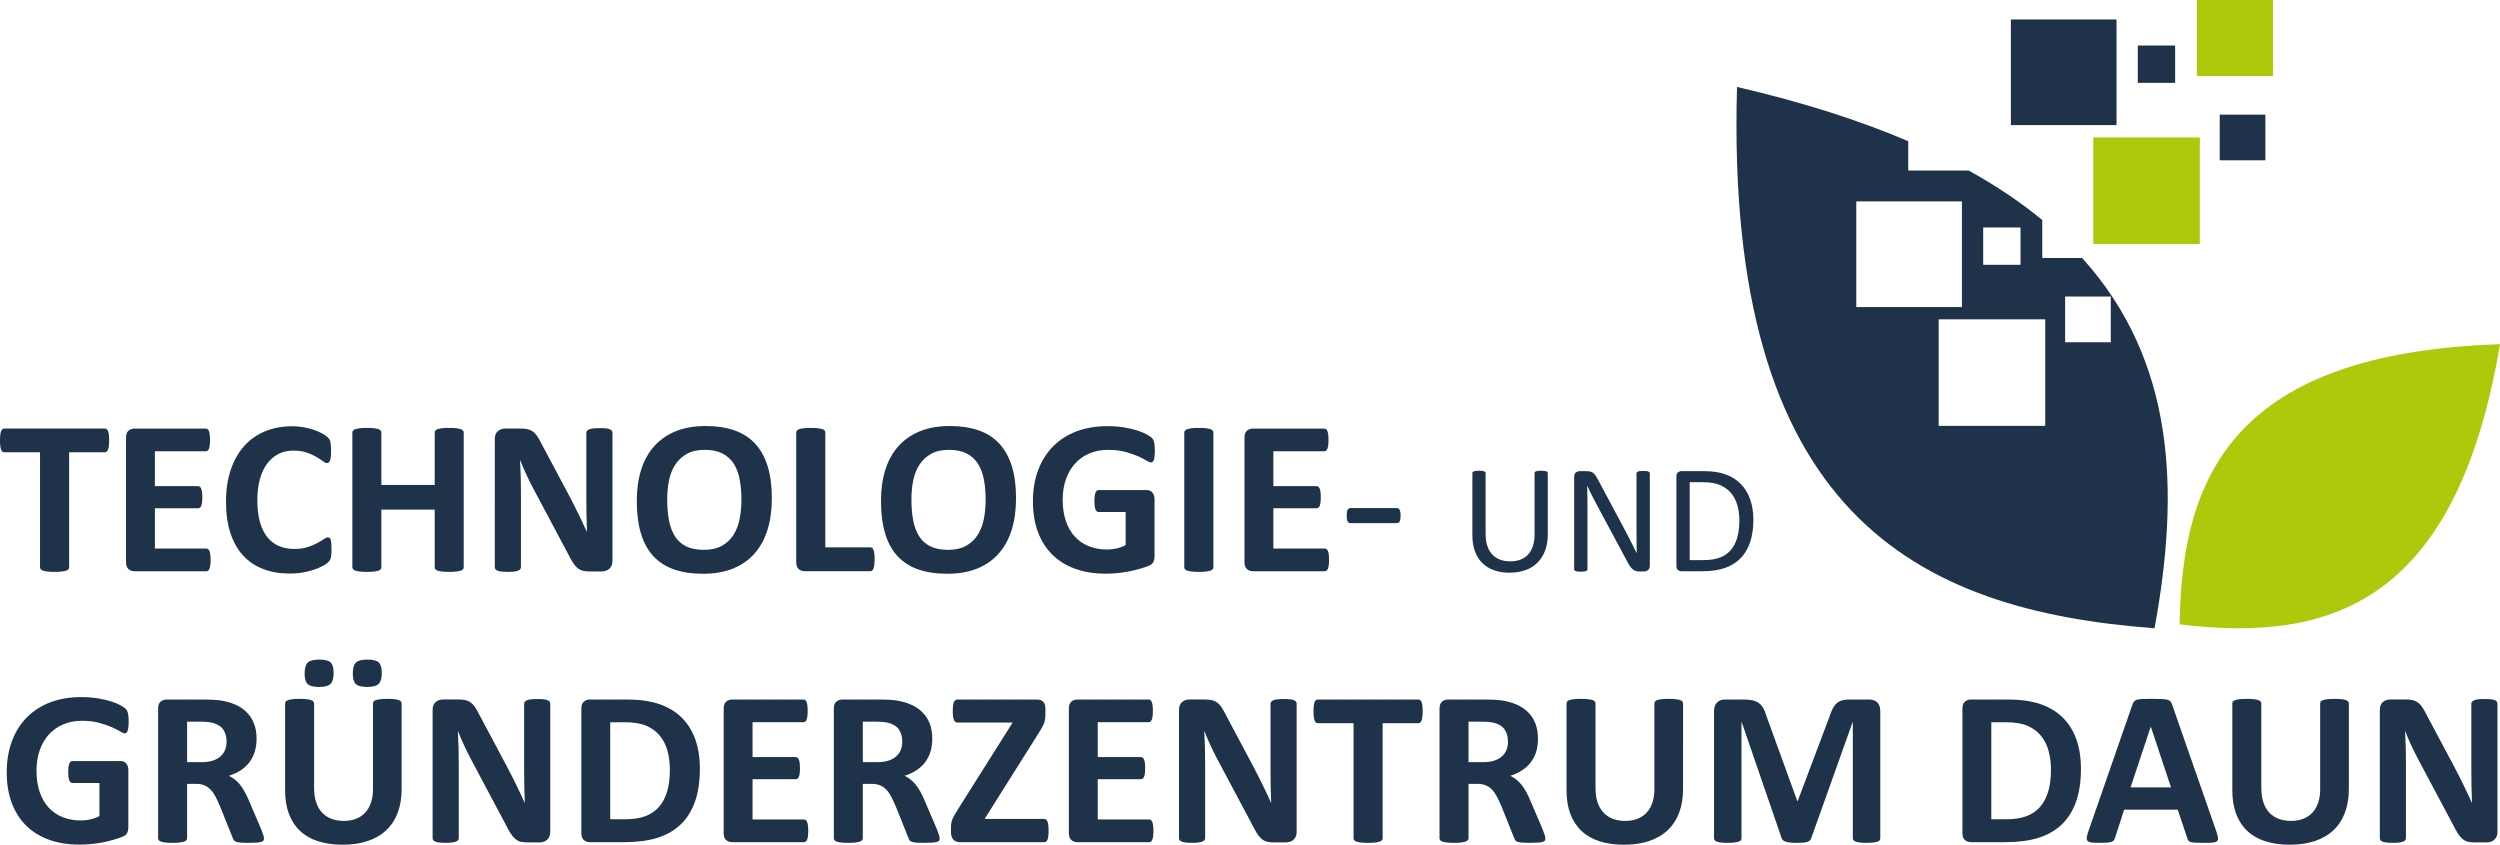
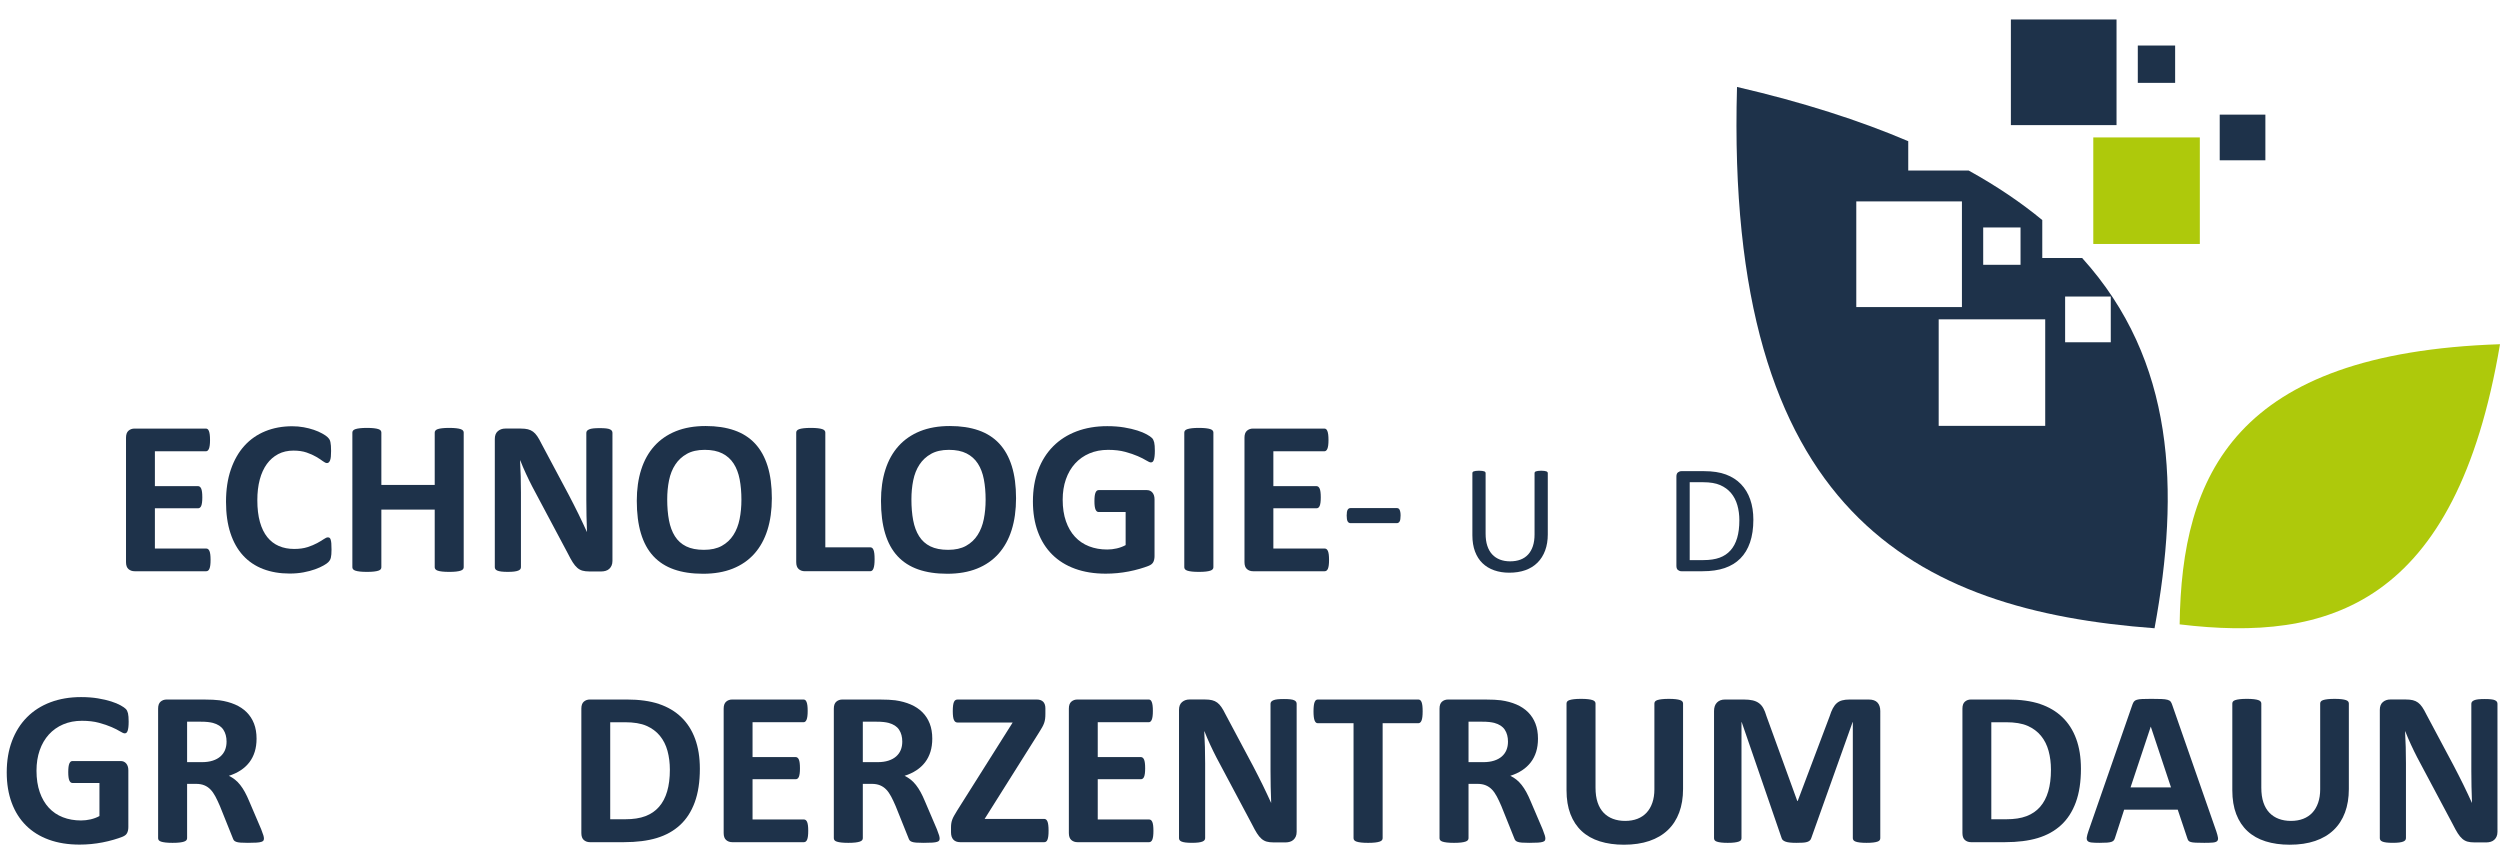
<svg xmlns="http://www.w3.org/2000/svg" version="1.1" id="Ebene_1" x="0px" y="0px" viewBox="0 0 375.007 126.709" style="enable-background:new 0 0 375.007 126.709;" xml:space="preserve">
  <style type="text/css">
	.st0{fill:#1E324A;}
	.st1{fill-rule:evenodd;clip-rule:evenodd;fill:#AEC90B;}
	.st2{fill-rule:evenodd;clip-rule:evenodd;fill:#1E324A;}
</style>
  <g>
    <g>
-       <path class="st0" d="M16.373,66.072c0,0.32-0.014,0.593-0.042,0.819c-0.028,0.226-0.069,0.408-0.124,0.546    s-0.124,0.24-0.207,0.306c-0.083,0.066-0.174,0.099-0.273,0.099h-5.358v17.249c0,0.11-0.036,0.209-0.107,0.297    c-0.072,0.088-0.19,0.16-0.355,0.215s-0.389,0.099-0.67,0.132c-0.281,0.033-0.631,0.049-1.05,0.049    c-0.419,0-0.769-0.017-1.05-0.049c-0.281-0.033-0.504-0.077-0.67-0.132s-0.284-0.127-0.355-0.215    c-0.072-0.088-0.107-0.187-0.107-0.297V67.842H0.645c-0.11,0-0.204-0.033-0.281-0.099c-0.078-0.066-0.144-0.168-0.199-0.306    s-0.097-0.32-0.124-0.546C0.014,66.665,0,66.393,0,66.072c0-0.331,0.014-0.612,0.042-0.843c0.027-0.231,0.069-0.416,0.124-0.554    c0.055-0.138,0.121-0.237,0.199-0.298c0.077-0.061,0.17-0.091,0.281-0.091h15.083c0.099,0,0.19,0.03,0.273,0.091    c0.083,0.061,0.151,0.16,0.207,0.298c0.055,0.138,0.096,0.322,0.124,0.554C16.358,65.461,16.373,65.742,16.373,66.072z" />
      <path class="st0" d="M31.587,83.983c0,0.32-0.014,0.587-0.042,0.802s-0.069,0.389-0.124,0.521s-0.124,0.229-0.207,0.29    s-0.174,0.091-0.273,0.091h-10.75c-0.364,0-0.669-0.107-0.917-0.322c-0.248-0.215-0.372-0.565-0.372-1.05V65.659    c0-0.485,0.124-0.835,0.372-1.05s0.554-0.322,0.917-0.322h10.684c0.099,0,0.187,0.027,0.265,0.083    c0.077,0.055,0.143,0.152,0.198,0.29s0.096,0.314,0.124,0.529c0.027,0.215,0.042,0.488,0.042,0.819    c0,0.309-0.014,0.57-0.042,0.786c-0.028,0.215-0.069,0.389-0.124,0.521s-0.122,0.229-0.198,0.289    c-0.078,0.061-0.166,0.091-0.265,0.091h-7.641v5.226h6.466c0.099,0,0.19,0.031,0.273,0.091c0.083,0.061,0.151,0.155,0.207,0.281    c0.055,0.127,0.097,0.298,0.124,0.513s0.042,0.477,0.042,0.786c0,0.32-0.014,0.584-0.042,0.794s-0.069,0.377-0.124,0.504    s-0.124,0.218-0.207,0.273c-0.083,0.055-0.174,0.083-0.273,0.083h-6.466v6.036h7.707c0.099,0,0.19,0.03,0.273,0.091    c0.083,0.061,0.151,0.157,0.207,0.29s0.097,0.306,0.124,0.521S31.587,83.663,31.587,83.983z" />
      <path class="st0" d="M49.729,82.445c0,0.275-0.008,0.51-0.025,0.703c-0.016,0.193-0.041,0.358-0.074,0.496    c-0.033,0.138-0.077,0.256-0.132,0.355c-0.055,0.1-0.144,0.212-0.265,0.339c-0.122,0.127-0.355,0.289-0.703,0.488    c-0.348,0.198-0.772,0.389-1.273,0.57c-0.502,0.182-1.075,0.333-1.72,0.455c-0.645,0.121-1.342,0.182-2.092,0.182    c-1.466,0-2.79-0.226-3.969-0.678c-1.18-0.452-2.183-1.127-3.01-2.026c-0.827-0.898-1.461-2.021-1.902-3.366    c-0.441-1.345-0.661-2.911-0.661-4.696c0-1.819,0.242-3.435,0.728-4.846c0.485-1.411,1.163-2.596,2.034-3.556    c0.871-0.959,1.916-1.687,3.134-2.183c1.218-0.496,2.561-0.744,4.027-0.744c0.595,0,1.168,0.05,1.72,0.149    c0.551,0.099,1.061,0.229,1.53,0.389c0.469,0.16,0.89,0.345,1.265,0.554s0.637,0.389,0.786,0.537    c0.149,0.149,0.25,0.273,0.306,0.373c0.055,0.099,0.099,0.226,0.132,0.38c0.033,0.154,0.058,0.336,0.074,0.545    c0.017,0.209,0.025,0.469,0.025,0.777c0,0.331-0.011,0.612-0.033,0.843c-0.022,0.231-0.061,0.419-0.116,0.562    c-0.055,0.144-0.122,0.248-0.199,0.314c-0.077,0.066-0.165,0.1-0.264,0.1c-0.166,0-0.375-0.097-0.628-0.29    c-0.254-0.193-0.582-0.408-0.984-0.645c-0.402-0.237-0.882-0.452-1.438-0.645c-0.557-0.193-1.221-0.29-1.993-0.29    c-0.849,0-1.607,0.174-2.274,0.521c-0.667,0.348-1.235,0.844-1.704,1.488c-0.469,0.645-0.824,1.425-1.066,2.34    c-0.243,0.915-0.364,1.946-0.364,3.092c0,1.257,0.13,2.346,0.389,3.267c0.259,0.92,0.628,1.678,1.108,2.274    c0.479,0.595,1.058,1.039,1.736,1.331c0.678,0.292,1.441,0.438,2.291,0.438c0.771,0,1.438-0.091,2.001-0.272    c0.562-0.182,1.044-0.383,1.447-0.604c0.402-0.22,0.733-0.418,0.992-0.595c0.259-0.176,0.46-0.265,0.604-0.265    c0.11,0,0.198,0.022,0.265,0.066c0.066,0.044,0.121,0.132,0.165,0.265s0.077,0.317,0.099,0.554    C49.717,81.731,49.729,82.048,49.729,82.445z" />
      <path class="st0" d="M69.557,85.091c0,0.11-0.036,0.209-0.107,0.297c-0.072,0.088-0.19,0.16-0.355,0.215    c-0.166,0.055-0.386,0.099-0.662,0.132c-0.276,0.033-0.623,0.049-1.042,0.049c-0.43,0-0.785-0.017-1.066-0.049    c-0.281-0.033-0.502-0.077-0.662-0.132c-0.16-0.055-0.276-0.127-0.347-0.215c-0.072-0.088-0.107-0.187-0.107-0.297v-8.649h-8.004    v8.649c0,0.11-0.033,0.209-0.099,0.297c-0.066,0.088-0.182,0.16-0.347,0.215c-0.166,0.055-0.386,0.099-0.662,0.132    c-0.276,0.033-0.628,0.049-1.059,0.049c-0.419,0-0.769-0.017-1.05-0.049c-0.281-0.033-0.504-0.077-0.67-0.132    s-0.284-0.127-0.355-0.215c-0.072-0.088-0.107-0.187-0.107-0.297V64.882c0-0.11,0.036-0.209,0.107-0.298    c0.071-0.088,0.19-0.16,0.355-0.215s0.389-0.099,0.67-0.132c0.281-0.033,0.631-0.05,1.05-0.05c0.43,0,0.783,0.017,1.059,0.05    c0.275,0.033,0.496,0.077,0.662,0.132c0.165,0.055,0.281,0.127,0.347,0.215c0.066,0.088,0.099,0.188,0.099,0.298v7.855h8.004    v-7.855c0-0.11,0.036-0.209,0.107-0.298c0.071-0.088,0.187-0.16,0.347-0.215c0.16-0.055,0.38-0.099,0.662-0.132    s0.637-0.05,1.066-0.05c0.419,0,0.766,0.017,1.042,0.05c0.275,0.033,0.496,0.077,0.662,0.132c0.165,0.055,0.284,0.127,0.355,0.215    c0.072,0.088,0.107,0.188,0.107,0.298V85.091z" />
      <path class="st0" d="M91.867,84.165c0,0.254-0.044,0.479-0.132,0.678c-0.088,0.198-0.207,0.364-0.355,0.496    c-0.149,0.132-0.326,0.229-0.529,0.289c-0.204,0.061-0.411,0.091-0.62,0.091h-1.853c-0.386,0-0.719-0.039-1-0.116    s-0.54-0.218-0.777-0.422c-0.237-0.204-0.466-0.479-0.686-0.827c-0.221-0.348-0.469-0.796-0.744-1.348l-5.325-10.005    c-0.309-0.596-0.623-1.238-0.943-1.927s-0.606-1.359-0.86-2.009h-0.033c0.044,0.793,0.077,1.585,0.1,2.373    c0.022,0.789,0.033,1.602,0.033,2.439v11.196c0,0.11-0.03,0.209-0.091,0.297c-0.061,0.088-0.166,0.163-0.314,0.224    c-0.149,0.061-0.35,0.107-0.604,0.141c-0.253,0.033-0.579,0.049-0.976,0.049c-0.386,0-0.706-0.017-0.959-0.049    c-0.254-0.033-0.452-0.08-0.595-0.141c-0.144-0.061-0.243-0.135-0.298-0.224c-0.055-0.088-0.083-0.187-0.083-0.297V65.841    c0-0.518,0.151-0.907,0.455-1.166c0.303-0.259,0.675-0.389,1.116-0.389h2.332c0.418,0,0.771,0.036,1.058,0.107    s0.543,0.19,0.769,0.355s0.438,0.395,0.637,0.687s0.402,0.653,0.612,1.083l4.167,7.822c0.243,0.474,0.482,0.94,0.719,1.397    c0.237,0.458,0.466,0.915,0.687,1.373c0.22,0.458,0.436,0.907,0.645,1.348c0.209,0.441,0.414,0.882,0.612,1.323h0.017    c-0.033-0.771-0.058-1.577-0.074-2.415c-0.017-0.838-0.025-1.637-0.025-2.398V64.932c0-0.11,0.033-0.209,0.099-0.298    c0.066-0.088,0.176-0.166,0.331-0.231c0.154-0.066,0.358-0.113,0.612-0.141c0.254-0.027,0.579-0.042,0.976-0.042    c0.375,0,0.689,0.014,0.942,0.042s0.449,0.074,0.587,0.141c0.138,0.066,0.234,0.143,0.289,0.231s0.083,0.188,0.083,0.298V84.165z" />
      <path class="st0" d="M115.78,74.738c0,1.775-0.221,3.363-0.662,4.763c-0.441,1.4-1.097,2.588-1.968,3.564    c-0.871,0.976-1.949,1.72-3.233,2.232c-1.284,0.513-2.77,0.769-4.457,0.769c-1.665,0-3.118-0.218-4.358-0.653    s-2.274-1.1-3.101-1.993c-0.827-0.893-1.447-2.028-1.86-3.407c-0.414-1.378-0.62-3.01-0.62-4.895c0-1.731,0.22-3.288,0.661-4.672    s1.097-2.561,1.968-3.531c0.871-0.97,1.948-1.714,3.233-2.233c1.284-0.518,2.775-0.777,4.474-0.777    c1.621,0,3.051,0.215,4.292,0.645c1.24,0.43,2.276,1.091,3.109,1.984c0.832,0.893,1.46,2.021,1.885,3.382    C115.567,71.279,115.78,72.886,115.78,74.738z M111.215,74.97c0-1.125-0.088-2.147-0.265-3.068    c-0.176-0.92-0.477-1.708-0.901-2.365c-0.424-0.656-0.989-1.163-1.695-1.521c-0.706-0.358-1.588-0.538-2.646-0.538    c-1.07,0-1.963,0.202-2.679,0.604c-0.717,0.402-1.295,0.94-1.736,1.612c-0.441,0.672-0.752,1.458-0.935,2.356    c-0.182,0.899-0.273,1.85-0.273,2.853c0,1.169,0.088,2.219,0.265,3.15c0.176,0.932,0.474,1.729,0.893,2.39    c0.419,0.661,0.981,1.166,1.687,1.513c0.706,0.347,1.593,0.521,2.663,0.521c1.069,0,1.962-0.198,2.679-0.595    s1.295-0.937,1.737-1.621c0.44-0.684,0.752-1.48,0.934-2.39C111.125,76.963,111.215,75.995,111.215,74.97z" />
      <path class="st0" d="M131.192,83.867c0,0.331-0.014,0.609-0.041,0.835c-0.028,0.226-0.069,0.414-0.124,0.562    c-0.056,0.149-0.124,0.256-0.207,0.323c-0.083,0.066-0.179,0.099-0.289,0.099h-9.807c-0.364,0-0.669-0.107-0.917-0.322    c-0.248-0.215-0.372-0.565-0.372-1.05V64.882c0-0.11,0.036-0.209,0.107-0.298c0.071-0.088,0.19-0.16,0.355-0.215    s0.389-0.099,0.67-0.132c0.281-0.033,0.631-0.05,1.05-0.05c0.43,0,0.783,0.017,1.059,0.05c0.275,0.033,0.496,0.077,0.662,0.132    c0.165,0.055,0.284,0.127,0.355,0.215c0.071,0.088,0.107,0.188,0.107,0.298v17.215h6.731c0.11,0,0.207,0.031,0.289,0.091    c0.083,0.061,0.151,0.16,0.207,0.297c0.055,0.138,0.096,0.32,0.124,0.546C131.179,83.258,131.192,83.536,131.192,83.867z" />
      <path class="st0" d="M152.41,74.738c0,1.775-0.221,3.363-0.662,4.763c-0.441,1.4-1.097,2.588-1.968,3.564    c-0.871,0.976-1.949,1.72-3.233,2.232c-1.284,0.513-2.77,0.769-4.457,0.769c-1.665,0-3.118-0.218-4.358-0.653    s-2.274-1.1-3.101-1.993c-0.827-0.893-1.447-2.028-1.86-3.407c-0.414-1.378-0.62-3.01-0.62-4.895c0-1.731,0.22-3.288,0.661-4.672    s1.097-2.561,1.968-3.531c0.871-0.97,1.948-1.714,3.233-2.233c1.284-0.518,2.775-0.777,4.474-0.777    c1.621,0,3.051,0.215,4.292,0.645c1.24,0.43,2.276,1.091,3.109,1.984c0.832,0.893,1.46,2.021,1.885,3.382    C152.198,71.279,152.41,72.886,152.41,74.738z M147.846,74.97c0-1.125-0.088-2.147-0.265-3.068    c-0.176-0.92-0.477-1.708-0.901-2.365c-0.424-0.656-0.989-1.163-1.695-1.521c-0.706-0.358-1.588-0.538-2.646-0.538    c-1.07,0-1.963,0.202-2.679,0.604c-0.717,0.402-1.295,0.94-1.736,1.612c-0.441,0.672-0.752,1.458-0.935,2.356    c-0.182,0.899-0.273,1.85-0.273,2.853c0,1.169,0.088,2.219,0.265,3.15c0.176,0.932,0.474,1.729,0.893,2.39    c0.419,0.661,0.981,1.166,1.687,1.513c0.706,0.347,1.593,0.521,2.663,0.521c1.069,0,1.962-0.198,2.679-0.595    s1.295-0.937,1.737-1.621c0.44-0.684,0.752-1.48,0.934-2.39C147.755,76.963,147.846,75.995,147.846,74.97z" />
      <path class="st0" d="M173.23,67.611c0,0.32-0.014,0.596-0.041,0.827c-0.028,0.231-0.066,0.416-0.116,0.554    c-0.05,0.138-0.11,0.234-0.182,0.29s-0.157,0.083-0.256,0.083c-0.144,0-0.375-0.099-0.694-0.297    c-0.32-0.199-0.744-0.414-1.273-0.645s-1.161-0.447-1.894-0.645c-0.733-0.198-1.585-0.298-2.555-0.298    c-1.037,0-1.974,0.18-2.812,0.538c-0.838,0.358-1.554,0.866-2.15,1.521c-0.595,0.656-1.053,1.444-1.373,2.365    c-0.32,0.921-0.479,1.938-0.479,3.051c0,1.224,0.163,2.302,0.488,3.233c0.325,0.932,0.78,1.712,1.364,2.34    s1.287,1.103,2.109,1.422c0.821,0.32,1.728,0.479,2.72,0.479c0.485,0,0.965-0.055,1.439-0.166c0.474-0.11,0.915-0.275,1.323-0.496    v-4.961h-4.052c-0.198,0-0.353-0.124-0.463-0.372c-0.11-0.248-0.166-0.669-0.166-1.265c0-0.308,0.014-0.567,0.042-0.777    c0.027-0.209,0.069-0.378,0.124-0.504c0.055-0.127,0.121-0.221,0.198-0.281s0.166-0.091,0.265-0.091h7.227    c0.176,0,0.333,0.031,0.471,0.091s0.259,0.151,0.364,0.273c0.105,0.121,0.185,0.267,0.24,0.438s0.083,0.367,0.083,0.587v8.517    c0,0.331-0.058,0.62-0.174,0.868s-0.353,0.444-0.711,0.587c-0.358,0.144-0.802,0.292-1.332,0.447    c-0.529,0.154-1.078,0.287-1.646,0.397c-0.568,0.11-1.141,0.193-1.72,0.248c-0.579,0.055-1.161,0.083-1.745,0.083    c-1.709,0-3.239-0.246-4.589-0.736s-2.495-1.202-3.432-2.133s-1.653-2.067-2.149-3.407c-0.497-1.34-0.745-2.858-0.745-4.556    c0-1.753,0.265-3.327,0.794-4.722c0.529-1.395,1.279-2.58,2.249-3.555c0.97-0.976,2.142-1.723,3.514-2.241    c1.373-0.518,2.902-0.777,4.589-0.777c0.926,0,1.77,0.063,2.53,0.19c0.761,0.127,1.425,0.281,1.993,0.463    c0.568,0.182,1.039,0.378,1.414,0.587c0.375,0.209,0.637,0.391,0.786,0.545c0.149,0.155,0.256,0.372,0.322,0.653    C173.198,66.643,173.23,67.059,173.23,67.611z" />
      <path class="st0" d="M182.012,85.091c0,0.11-0.036,0.209-0.107,0.297c-0.072,0.088-0.19,0.16-0.355,0.215    c-0.166,0.055-0.386,0.099-0.662,0.132c-0.276,0.033-0.628,0.049-1.059,0.049c-0.419,0-0.769-0.017-1.05-0.049    c-0.281-0.033-0.504-0.077-0.67-0.132s-0.284-0.127-0.355-0.215c-0.072-0.088-0.107-0.187-0.107-0.297V64.882    c0-0.11,0.036-0.209,0.107-0.298c0.071-0.088,0.192-0.16,0.364-0.215c0.171-0.055,0.394-0.099,0.669-0.132    c0.276-0.033,0.623-0.05,1.042-0.05c0.43,0,0.783,0.017,1.059,0.05c0.275,0.033,0.496,0.077,0.662,0.132    c0.165,0.055,0.284,0.127,0.355,0.215c0.071,0.088,0.107,0.188,0.107,0.298V85.091z" />
      <path class="st0" d="M199.36,83.983c0,0.32-0.014,0.587-0.042,0.802s-0.069,0.389-0.124,0.521s-0.124,0.229-0.207,0.29    s-0.174,0.091-0.273,0.091h-10.75c-0.364,0-0.669-0.107-0.917-0.322c-0.248-0.215-0.372-0.565-0.372-1.05V65.659    c0-0.485,0.124-0.835,0.372-1.05s0.554-0.322,0.917-0.322h10.684c0.099,0,0.187,0.027,0.265,0.083    c0.077,0.055,0.143,0.152,0.198,0.29s0.096,0.314,0.124,0.529c0.027,0.215,0.042,0.488,0.042,0.819    c0,0.309-0.014,0.57-0.042,0.786c-0.028,0.215-0.069,0.389-0.124,0.521s-0.122,0.229-0.198,0.289    c-0.078,0.061-0.166,0.091-0.265,0.091h-7.641v5.226h6.466c0.099,0,0.19,0.031,0.273,0.091c0.083,0.061,0.151,0.155,0.207,0.281    c0.055,0.127,0.097,0.298,0.124,0.513s0.042,0.477,0.042,0.786c0,0.32-0.014,0.584-0.042,0.794s-0.069,0.377-0.124,0.504    s-0.124,0.218-0.207,0.273c-0.083,0.055-0.174,0.083-0.273,0.083h-6.466v6.036h7.707c0.099,0,0.19,0.03,0.273,0.091    c0.083,0.061,0.151,0.157,0.207,0.29s0.097,0.306,0.124,0.521S199.36,83.663,199.36,83.983z" />
      <path class="st0" d="M210.092,77.335c0,0.43-0.049,0.728-0.148,0.893s-0.242,0.248-0.43,0.248h-6.913    c-0.198,0-0.347-0.085-0.446-0.256c-0.099-0.171-0.149-0.465-0.149-0.885c0-0.419,0.05-0.711,0.149-0.876s0.248-0.248,0.446-0.248    h6.913c0.088,0,0.168,0.017,0.239,0.05c0.072,0.033,0.133,0.097,0.183,0.19c0.049,0.094,0.088,0.212,0.115,0.355    C210.079,76.949,210.092,77.126,210.092,77.335z" />
      <path class="st0" d="M232.173,80.141c0,0.913-0.133,1.727-0.4,2.442c-0.267,0.715-0.647,1.321-1.143,1.815    c-0.495,0.495-1.098,0.87-1.81,1.125c-0.711,0.255-1.52,0.383-2.424,0.383c-0.828,0-1.582-0.12-2.263-0.359    s-1.265-0.593-1.751-1.062c-0.487-0.468-0.863-1.054-1.126-1.757s-0.395-1.516-0.395-2.436v-9.315    c0-0.062,0.016-0.116,0.047-0.162c0.03-0.046,0.085-0.083,0.162-0.11c0.077-0.027,0.178-0.05,0.302-0.069    c0.124-0.02,0.286-0.029,0.487-0.029c0.186,0,0.344,0.01,0.476,0.029c0.132,0.019,0.233,0.042,0.308,0.069    c0.073,0.027,0.125,0.064,0.156,0.11s0.047,0.101,0.047,0.162v9.072c0,0.696,0.085,1.303,0.255,1.821s0.416,0.949,0.736,1.293    c0.321,0.344,0.708,0.603,1.16,0.777c0.452,0.174,0.961,0.261,1.525,0.261c0.58,0,1.097-0.085,1.549-0.255    c0.452-0.17,0.835-0.425,1.148-0.766c0.313-0.34,0.553-0.761,0.72-1.264c0.166-0.503,0.249-1.09,0.249-1.763v-9.176    c0-0.062,0.016-0.116,0.046-0.162c0.031-0.046,0.085-0.083,0.163-0.11c0.077-0.027,0.18-0.05,0.308-0.069    c0.127-0.02,0.287-0.029,0.481-0.029c0.186,0,0.342,0.01,0.47,0.029c0.127,0.019,0.228,0.042,0.301,0.069    c0.074,0.027,0.128,0.064,0.163,0.11c0.034,0.046,0.052,0.101,0.052,0.162V80.141z" />
-       <path class="st0" d="M247.475,84.862c0,0.155-0.026,0.286-0.078,0.395s-0.12,0.197-0.204,0.267    c-0.084,0.07-0.178,0.12-0.282,0.151c-0.104,0.031-0.208,0.046-0.312,0.046h-0.66c-0.208,0-0.39-0.021-0.546-0.063    c-0.156-0.042-0.304-0.12-0.443-0.232c-0.141-0.112-0.28-0.265-0.421-0.458c-0.14-0.193-0.288-0.441-0.445-0.742l-4.579-8.538    c-0.239-0.441-0.48-0.903-0.724-1.386s-0.47-0.953-0.679-1.41h-0.023c0.016,0.557,0.026,1.125,0.034,1.706    s0.012,1.156,0.012,1.729v9.06c0,0.054-0.016,0.106-0.049,0.157c-0.032,0.05-0.088,0.089-0.165,0.116    c-0.078,0.027-0.18,0.05-0.306,0.069c-0.127,0.019-0.288,0.029-0.484,0.029c-0.195,0-0.356-0.01-0.483-0.029    c-0.126-0.02-0.227-0.042-0.3-0.069c-0.073-0.027-0.126-0.066-0.159-0.116c-0.032-0.05-0.049-0.103-0.049-0.157V71.534    c0-0.31,0.088-0.53,0.264-0.661c0.176-0.132,0.367-0.197,0.574-0.197h0.982c0.231,0,0.425,0.019,0.58,0.058    c0.156,0.039,0.296,0.103,0.419,0.191c0.124,0.089,0.244,0.212,0.359,0.371c0.116,0.159,0.237,0.358,0.364,0.597l3.521,6.589    c0.217,0.402,0.426,0.794,0.628,1.177s0.396,0.76,0.583,1.131c0.187,0.372,0.372,0.737,0.555,1.096    c0.184,0.36,0.364,0.721,0.544,1.085h0.012c-0.016-0.611-0.025-1.247-0.029-1.908c-0.004-0.662-0.006-1.297-0.006-1.909v-8.143    c0-0.054,0.017-0.104,0.05-0.151c0.032-0.046,0.087-0.087,0.165-0.122c0.077-0.035,0.18-0.06,0.306-0.075    c0.127-0.016,0.292-0.023,0.496-0.023c0.18,0,0.334,0.008,0.465,0.023s0.232,0.041,0.307,0.075    c0.073,0.035,0.126,0.076,0.158,0.122c0.033,0.046,0.05,0.097,0.05,0.151V84.862z" />
      <path class="st0" d="M263.008,77.96c0,1.299-0.167,2.435-0.499,3.405c-0.333,0.971-0.818,1.775-1.456,2.413    s-1.421,1.116-2.349,1.433c-0.929,0.317-2.034,0.476-3.318,0.476h-3.179c-0.178,0-0.346-0.06-0.504-0.18    c-0.159-0.12-0.238-0.331-0.238-0.632V71.487c0-0.302,0.079-0.512,0.238-0.632c0.158-0.12,0.326-0.18,0.504-0.18h3.399    c1.299,0,2.397,0.168,3.294,0.504c0.897,0.336,1.649,0.82,2.257,1.45c0.606,0.63,1.067,1.394,1.38,2.291    C262.851,75.818,263.008,76.831,263.008,77.96z M260.908,78.042c0-0.812-0.101-1.568-0.301-2.268    c-0.201-0.7-0.517-1.305-0.945-1.815c-0.43-0.51-0.973-0.909-1.63-1.195c-0.658-0.286-1.505-0.429-2.541-0.429h-2.03v11.682h2.054    c0.959,0,1.767-0.12,2.425-0.36c0.657-0.239,1.206-0.607,1.646-1.102c0.441-0.495,0.771-1.115,0.992-1.862    C260.798,79.946,260.908,79.062,260.908,78.042z" />
      <path class="st0" d="M19.299,108.253c0,0.32-0.014,0.596-0.041,0.827c-0.028,0.231-0.066,0.416-0.116,0.554    c-0.05,0.138-0.11,0.234-0.182,0.29s-0.157,0.083-0.256,0.083c-0.144,0-0.375-0.099-0.694-0.297    c-0.32-0.199-0.744-0.414-1.273-0.645s-1.161-0.447-1.894-0.645c-0.733-0.198-1.585-0.298-2.555-0.298    c-1.037,0-1.974,0.18-2.812,0.538c-0.838,0.358-1.554,0.866-2.15,1.521c-0.595,0.656-1.053,1.444-1.373,2.365    s-0.479,1.938-0.479,3.052c0,1.224,0.163,2.301,0.488,3.232s0.78,1.712,1.364,2.34c0.584,0.629,1.287,1.104,2.109,1.423    c0.821,0.319,1.728,0.479,2.72,0.479c0.485,0,0.965-0.055,1.439-0.165c0.474-0.11,0.915-0.275,1.323-0.496v-4.962h-4.052    c-0.198,0-0.353-0.124-0.463-0.372c-0.11-0.248-0.166-0.67-0.166-1.265c0-0.309,0.014-0.568,0.042-0.777    c0.027-0.21,0.069-0.378,0.124-0.505c0.055-0.126,0.121-0.22,0.198-0.281c0.077-0.061,0.166-0.091,0.265-0.091h7.227    c0.176,0,0.333,0.03,0.471,0.091c0.138,0.062,0.259,0.152,0.364,0.273c0.105,0.121,0.185,0.268,0.24,0.438    s0.083,0.366,0.083,0.587v8.517c0,0.331-0.058,0.62-0.174,0.868s-0.353,0.444-0.711,0.587c-0.358,0.144-0.802,0.292-1.332,0.446    c-0.529,0.155-1.078,0.287-1.646,0.397s-1.141,0.192-1.72,0.248c-0.579,0.055-1.161,0.083-1.745,0.083    c-1.709,0-3.239-0.246-4.589-0.736s-2.495-1.201-3.432-2.134c-0.937-0.931-1.653-2.066-2.149-3.406    c-0.497-1.34-0.745-2.858-0.745-4.557c0-1.753,0.265-3.326,0.794-4.721c0.529-1.395,1.279-2.58,2.249-3.555    c0.97-0.976,2.142-1.723,3.514-2.241c1.373-0.518,2.902-0.777,4.589-0.777c0.926,0,1.77,0.063,2.53,0.19    c0.761,0.127,1.425,0.281,1.993,0.463c0.568,0.182,1.039,0.378,1.414,0.587c0.375,0.209,0.637,0.391,0.786,0.545    c0.149,0.155,0.256,0.372,0.322,0.653C19.267,107.286,19.299,107.702,19.299,108.253z" />
      <path class="st0" d="M39.591,125.766c0,0.122-0.022,0.224-0.066,0.307c-0.044,0.082-0.149,0.151-0.314,0.206    c-0.166,0.056-0.408,0.094-0.728,0.116c-0.32,0.021-0.755,0.033-1.306,0.033c-0.463,0-0.833-0.012-1.108-0.033    c-0.276-0.022-0.494-0.063-0.653-0.124c-0.16-0.061-0.273-0.138-0.339-0.231c-0.066-0.094-0.121-0.207-0.165-0.34l-1.918-4.779    c-0.231-0.54-0.458-1.02-0.678-1.438s-0.466-0.769-0.736-1.05s-0.582-0.493-0.934-0.637c-0.353-0.144-0.761-0.215-1.224-0.215    h-1.356v8.152c0,0.11-0.036,0.21-0.107,0.298c-0.072,0.089-0.19,0.16-0.355,0.215c-0.166,0.056-0.386,0.1-0.662,0.133    c-0.276,0.033-0.628,0.05-1.059,0.05c-0.419,0-0.769-0.017-1.05-0.05c-0.281-0.033-0.504-0.077-0.67-0.133    c-0.166-0.055-0.281-0.126-0.347-0.215c-0.066-0.088-0.099-0.188-0.099-0.298v-19.431c0-0.485,0.124-0.835,0.372-1.05    s0.554-0.322,0.917-0.322h5.54c0.562,0,1.025,0.011,1.389,0.033c0.364,0.022,0.695,0.05,0.992,0.083    c0.86,0.121,1.635,0.331,2.324,0.628c0.689,0.297,1.273,0.686,1.753,1.166c0.479,0.48,0.846,1.048,1.1,1.704    c0.254,0.656,0.38,1.409,0.38,2.257c0,0.717-0.091,1.371-0.272,1.959c-0.182,0.59-0.45,1.116-0.802,1.58    c-0.353,0.463-0.789,0.865-1.307,1.207s-1.108,0.617-1.77,0.826c0.32,0.155,0.62,0.343,0.901,0.562    c0.281,0.221,0.546,0.488,0.794,0.803c0.248,0.313,0.482,0.672,0.703,1.074c0.221,0.403,0.436,0.857,0.645,1.364l1.803,4.218    c0.166,0.419,0.275,0.725,0.331,0.918C39.563,125.505,39.591,125.657,39.591,125.766z M33.985,111.247    c0-0.706-0.16-1.301-0.479-1.786s-0.843-0.827-1.571-1.025c-0.221-0.055-0.471-0.099-0.752-0.132    c-0.281-0.033-0.669-0.05-1.166-0.05h-1.952v6.07h2.216c0.618,0,1.158-0.075,1.621-0.224c0.463-0.148,0.849-0.358,1.157-0.629    c0.309-0.27,0.54-0.592,0.695-0.967C33.908,112.129,33.985,111.71,33.985,111.247z" />
-       <path class="st0" d="M60.247,118.358c0,1.312-0.193,2.486-0.579,3.522c-0.386,1.036-0.954,1.912-1.704,2.629    c-0.75,0.717-1.676,1.263-2.778,1.638c-1.103,0.374-2.371,0.562-3.804,0.562c-1.345,0-2.552-0.168-3.622-0.504    s-1.974-0.846-2.712-1.529c-0.739-0.684-1.304-1.535-1.695-2.556c-0.392-1.02-0.587-2.213-0.587-3.58v-13.015    c0-0.11,0.033-0.209,0.099-0.298c0.066-0.088,0.185-0.16,0.355-0.215s0.394-0.099,0.67-0.132c0.275-0.033,0.628-0.05,1.058-0.05    c0.419,0,0.766,0.017,1.042,0.05c0.275,0.033,0.496,0.077,0.662,0.132s0.284,0.127,0.355,0.215    c0.072,0.088,0.107,0.188,0.107,0.298v12.634c0,0.85,0.104,1.585,0.314,2.208c0.209,0.623,0.51,1.139,0.901,1.547    c0.391,0.407,0.86,0.714,1.405,0.917c0.546,0.204,1.155,0.307,1.828,0.307c0.684,0,1.295-0.105,1.835-0.314    s0.998-0.516,1.373-0.918c0.375-0.402,0.665-0.898,0.869-1.488c0.204-0.59,0.306-1.26,0.306-2.01v-12.882    c0-0.11,0.033-0.209,0.099-0.298c0.066-0.088,0.182-0.16,0.348-0.215c0.165-0.055,0.389-0.099,0.669-0.132    c0.281-0.033,0.631-0.05,1.05-0.05s0.763,0.017,1.034,0.05c0.27,0.033,0.488,0.077,0.653,0.132    c0.165,0.055,0.281,0.127,0.347,0.215c0.066,0.088,0.099,0.188,0.099,0.298V118.358z M50.043,100.96    c0,0.772-0.152,1.312-0.455,1.621c-0.304,0.309-0.879,0.463-1.729,0.463s-1.422-0.149-1.72-0.447s-0.447-0.821-0.447-1.571    c0-0.783,0.154-1.326,0.463-1.629c0.309-0.303,0.882-0.455,1.72-0.455c0.86,0,1.436,0.146,1.728,0.438    S50.043,100.199,50.043,100.96z M57.27,100.96c0,0.772-0.155,1.312-0.463,1.621c-0.309,0.309-0.887,0.463-1.736,0.463    s-1.419-0.149-1.711-0.447c-0.292-0.298-0.438-0.821-0.438-1.571c0-0.783,0.151-1.326,0.455-1.629    c0.303-0.303,0.879-0.455,1.728-0.455c0.849,0,1.422,0.146,1.72,0.438C57.121,99.673,57.27,100.199,57.27,100.96z" />
-       <path class="st0" d="M82.54,124.807c0,0.254-0.044,0.479-0.132,0.678c-0.088,0.199-0.207,0.364-0.355,0.496    c-0.149,0.133-0.326,0.229-0.529,0.29c-0.204,0.061-0.411,0.091-0.62,0.091H79.05c-0.386,0-0.719-0.039-1-0.116    s-0.54-0.217-0.777-0.422c-0.237-0.203-0.466-0.479-0.686-0.826c-0.221-0.348-0.469-0.797-0.744-1.348l-5.325-10.006    c-0.309-0.595-0.623-1.237-0.943-1.927c-0.32-0.688-0.606-1.358-0.86-2.009h-0.033c0.044,0.793,0.077,1.585,0.1,2.373    c0.022,0.788,0.033,1.602,0.033,2.439v11.195c0,0.11-0.03,0.21-0.091,0.298c-0.061,0.089-0.166,0.163-0.314,0.224    c-0.149,0.061-0.35,0.107-0.604,0.141c-0.253,0.033-0.579,0.05-0.976,0.05c-0.386,0-0.706-0.017-0.959-0.05    c-0.254-0.033-0.452-0.08-0.595-0.141c-0.144-0.061-0.243-0.135-0.298-0.224c-0.055-0.088-0.083-0.188-0.083-0.298v-19.233    c0-0.518,0.151-0.907,0.455-1.166c0.303-0.259,0.675-0.389,1.116-0.389h2.332c0.418,0,0.771,0.036,1.058,0.107    s0.543,0.19,0.769,0.355s0.438,0.395,0.637,0.687s0.402,0.653,0.612,1.083l4.167,7.822c0.243,0.475,0.482,0.94,0.719,1.397    c0.237,0.458,0.466,0.915,0.687,1.372c0.22,0.458,0.436,0.907,0.645,1.349c0.209,0.44,0.414,0.882,0.612,1.322h0.017    c-0.033-0.771-0.058-1.576-0.074-2.414c-0.017-0.838-0.025-1.638-0.025-2.398v-10.038c0-0.11,0.033-0.209,0.099-0.298    c0.066-0.088,0.176-0.166,0.331-0.231c0.154-0.066,0.358-0.113,0.612-0.141c0.254-0.027,0.579-0.042,0.976-0.042    c0.375,0,0.689,0.014,0.942,0.042s0.449,0.074,0.587,0.141c0.138,0.066,0.234,0.143,0.289,0.231s0.083,0.188,0.083,0.298V124.807z    " />
      <path class="st0" d="M104.981,115.315c0,1.962-0.256,3.641-0.769,5.035c-0.513,1.396-1.249,2.533-2.208,3.415    c-0.959,0.883-2.125,1.53-3.498,1.943s-3.007,0.62-4.903,0.62h-5.11c-0.364,0-0.669-0.107-0.917-0.322s-0.372-0.565-0.372-1.051    v-18.654c0-0.485,0.124-0.835,0.372-1.05s0.554-0.322,0.917-0.322h5.491c1.907,0,3.525,0.223,4.854,0.669    c1.329,0.447,2.448,1.108,3.357,1.985c0.909,0.876,1.601,1.959,2.075,3.25C104.744,112.124,104.981,113.617,104.981,115.315z     M100.482,115.464c0-1.014-0.119-1.957-0.355-2.828c-0.237-0.871-0.618-1.626-1.141-2.265c-0.524-0.64-1.196-1.139-2.018-1.497    c-0.821-0.358-1.899-0.537-3.233-0.537h-2.2v14.553h2.266c1.191,0,2.194-0.154,3.01-0.464c0.816-0.308,1.497-0.774,2.042-1.396    c0.546-0.623,0.954-1.397,1.224-2.324C100.347,117.779,100.482,116.699,100.482,115.464z" />
      <path class="st0" d="M121.237,124.626c0,0.319-0.014,0.587-0.042,0.802s-0.069,0.389-0.124,0.521    c-0.055,0.132-0.124,0.229-0.207,0.289s-0.174,0.091-0.273,0.091h-10.75c-0.364,0-0.669-0.107-0.917-0.322    s-0.372-0.565-0.372-1.051v-18.654c0-0.485,0.124-0.835,0.372-1.05s0.554-0.322,0.917-0.322h10.684    c0.099,0,0.187,0.027,0.265,0.083c0.077,0.055,0.143,0.152,0.198,0.29s0.096,0.314,0.124,0.529    c0.027,0.215,0.042,0.488,0.042,0.819c0,0.309-0.014,0.57-0.042,0.786c-0.028,0.215-0.069,0.389-0.124,0.521    s-0.122,0.229-0.198,0.289c-0.078,0.061-0.166,0.091-0.265,0.091h-7.641v5.226h6.466c0.099,0,0.19,0.03,0.273,0.091    c0.083,0.061,0.151,0.154,0.207,0.281s0.097,0.297,0.124,0.513c0.027,0.215,0.042,0.477,0.042,0.785    c0,0.32-0.014,0.585-0.042,0.794c-0.027,0.209-0.069,0.378-0.124,0.504c-0.055,0.127-0.124,0.218-0.207,0.273    c-0.083,0.055-0.174,0.082-0.273,0.082h-6.466v6.037h7.707c0.099,0,0.19,0.03,0.273,0.091s0.151,0.157,0.207,0.289    s0.097,0.306,0.124,0.521C121.223,124.039,121.237,124.305,121.237,124.626z" />
      <path class="st0" d="M140.95,125.766c0,0.122-0.022,0.224-0.066,0.307c-0.044,0.082-0.149,0.151-0.314,0.206    c-0.166,0.056-0.408,0.094-0.728,0.116c-0.32,0.021-0.755,0.033-1.306,0.033c-0.463,0-0.833-0.012-1.108-0.033    c-0.276-0.022-0.494-0.063-0.653-0.124c-0.16-0.061-0.273-0.138-0.339-0.231c-0.066-0.094-0.121-0.207-0.165-0.34l-1.918-4.779    c-0.231-0.54-0.458-1.02-0.678-1.438s-0.466-0.769-0.736-1.05s-0.582-0.493-0.934-0.637c-0.353-0.144-0.761-0.215-1.224-0.215    h-1.356v8.152c0,0.11-0.036,0.21-0.107,0.298c-0.072,0.089-0.19,0.16-0.355,0.215c-0.166,0.056-0.386,0.1-0.662,0.133    c-0.276,0.033-0.628,0.05-1.059,0.05c-0.419,0-0.769-0.017-1.05-0.05c-0.281-0.033-0.504-0.077-0.67-0.133    c-0.166-0.055-0.281-0.126-0.347-0.215c-0.066-0.088-0.099-0.188-0.099-0.298v-19.431c0-0.485,0.124-0.835,0.372-1.05    s0.554-0.322,0.917-0.322h5.54c0.562,0,1.025,0.011,1.389,0.033c0.364,0.022,0.695,0.05,0.992,0.083    c0.86,0.121,1.635,0.331,2.324,0.628c0.689,0.297,1.273,0.686,1.753,1.166c0.479,0.48,0.846,1.048,1.1,1.704    c0.254,0.656,0.38,1.409,0.38,2.257c0,0.717-0.091,1.371-0.272,1.959c-0.182,0.59-0.45,1.116-0.802,1.58    c-0.353,0.463-0.789,0.865-1.307,1.207s-1.108,0.617-1.77,0.826c0.32,0.155,0.62,0.343,0.901,0.562    c0.281,0.221,0.546,0.488,0.794,0.803c0.248,0.313,0.482,0.672,0.703,1.074c0.221,0.403,0.436,0.857,0.645,1.364l1.803,4.218    c0.166,0.419,0.275,0.725,0.331,0.918C140.922,125.505,140.95,125.657,140.95,125.766z M135.344,111.247    c0-0.706-0.16-1.301-0.479-1.786s-0.843-0.827-1.571-1.025c-0.221-0.055-0.471-0.099-0.752-0.132    c-0.281-0.033-0.669-0.05-1.166-0.05h-1.952v6.07h2.216c0.618,0,1.158-0.075,1.621-0.224c0.463-0.148,0.849-0.358,1.157-0.629    c0.309-0.27,0.54-0.592,0.695-0.967C135.267,112.129,135.344,111.71,135.344,111.247z" />
      <path class="st0" d="M157.289,124.609c0,0.319-0.014,0.59-0.041,0.811c-0.028,0.221-0.069,0.399-0.124,0.537    c-0.056,0.138-0.124,0.234-0.207,0.289c-0.083,0.056-0.173,0.083-0.273,0.083h-12.618c-0.441,0-0.78-0.127-1.017-0.38    c-0.237-0.254-0.355-0.623-0.355-1.108v-0.728c0-0.221,0.014-0.422,0.042-0.604c0.027-0.183,0.074-0.367,0.141-0.555    c0.066-0.187,0.163-0.391,0.29-0.611c0.126-0.221,0.284-0.485,0.471-0.794l8.302-13.164h-8.236c-0.132,0-0.245-0.03-0.339-0.091    s-0.171-0.157-0.231-0.29c-0.061-0.132-0.105-0.309-0.132-0.529c-0.028-0.22-0.042-0.485-0.042-0.793    c0-0.331,0.014-0.609,0.042-0.835c0.027-0.226,0.071-0.408,0.132-0.545c0.061-0.138,0.138-0.234,0.231-0.29    s0.207-0.083,0.339-0.083h11.825c0.452,0,0.785,0.116,1,0.347c0.215,0.231,0.322,0.557,0.322,0.976v0.811    c0,0.297-0.014,0.554-0.042,0.769c-0.027,0.215-0.077,0.424-0.148,0.628c-0.072,0.204-0.168,0.413-0.29,0.628    c-0.122,0.215-0.276,0.471-0.463,0.769l-8.17,12.982h8.947c0.209,0,0.37,0.132,0.48,0.396    C157.234,123.501,157.289,123.959,157.289,124.609z" />
      <path class="st0" d="M173.017,124.626c0,0.319-0.014,0.587-0.042,0.802s-0.069,0.389-0.124,0.521    c-0.055,0.132-0.124,0.229-0.207,0.289s-0.174,0.091-0.273,0.091h-10.75c-0.364,0-0.669-0.107-0.917-0.322    s-0.372-0.565-0.372-1.051v-18.654c0-0.485,0.124-0.835,0.372-1.05s0.554-0.322,0.917-0.322h10.684    c0.099,0,0.187,0.027,0.265,0.083c0.077,0.055,0.143,0.152,0.198,0.29s0.096,0.314,0.124,0.529    c0.027,0.215,0.042,0.488,0.042,0.819c0,0.309-0.014,0.57-0.042,0.786c-0.028,0.215-0.069,0.389-0.124,0.521    s-0.122,0.229-0.198,0.289c-0.078,0.061-0.166,0.091-0.265,0.091h-7.641v5.226h6.466c0.099,0,0.19,0.03,0.273,0.091    c0.083,0.061,0.151,0.154,0.207,0.281s0.097,0.297,0.124,0.513c0.027,0.215,0.042,0.477,0.042,0.785    c0,0.32-0.014,0.585-0.042,0.794s-0.069,0.378-0.124,0.504c-0.055,0.127-0.124,0.218-0.207,0.273    c-0.083,0.055-0.174,0.082-0.273,0.082h-6.466v6.037h7.707c0.099,0,0.19,0.03,0.273,0.091s0.151,0.157,0.207,0.289    s0.097,0.306,0.124,0.521C173.002,124.039,173.017,124.305,173.017,124.626z" />
      <path class="st0" d="M194.499,124.807c0,0.254-0.044,0.479-0.132,0.678c-0.088,0.199-0.207,0.364-0.355,0.496    c-0.149,0.133-0.326,0.229-0.529,0.29c-0.204,0.061-0.411,0.091-0.62,0.091h-1.853c-0.386,0-0.719-0.039-1-0.116    s-0.54-0.217-0.777-0.422c-0.237-0.203-0.466-0.479-0.686-0.826c-0.221-0.348-0.469-0.797-0.744-1.348l-5.325-10.006    c-0.309-0.595-0.623-1.237-0.943-1.927c-0.32-0.688-0.606-1.358-0.86-2.009h-0.033c0.044,0.793,0.077,1.585,0.1,2.373    c0.022,0.788,0.033,1.602,0.033,2.439v11.195c0,0.11-0.03,0.21-0.091,0.298c-0.061,0.089-0.166,0.163-0.314,0.224    c-0.149,0.061-0.35,0.107-0.604,0.141c-0.253,0.033-0.579,0.05-0.976,0.05c-0.386,0-0.706-0.017-0.959-0.05    c-0.254-0.033-0.452-0.08-0.595-0.141c-0.144-0.061-0.243-0.135-0.298-0.224c-0.055-0.088-0.083-0.188-0.083-0.298v-19.233    c0-0.518,0.151-0.907,0.455-1.166c0.303-0.259,0.675-0.389,1.116-0.389h2.332c0.418,0,0.771,0.036,1.058,0.107    s0.543,0.19,0.769,0.355s0.438,0.395,0.637,0.687s0.402,0.653,0.612,1.083l4.167,7.822c0.243,0.475,0.482,0.94,0.719,1.397    c0.237,0.458,0.466,0.915,0.687,1.372c0.22,0.458,0.436,0.907,0.645,1.349c0.209,0.44,0.414,0.882,0.612,1.322h0.017    c-0.033-0.771-0.058-1.576-0.074-2.414c-0.017-0.838-0.025-1.638-0.025-2.398v-10.038c0-0.11,0.033-0.209,0.099-0.298    c0.066-0.088,0.176-0.166,0.331-0.231c0.154-0.066,0.358-0.113,0.612-0.141c0.254-0.027,0.579-0.042,0.976-0.042    c0.375,0,0.689,0.014,0.942,0.042s0.449,0.074,0.587,0.141c0.138,0.066,0.234,0.143,0.289,0.231s0.083,0.188,0.083,0.298V124.807z    " />
      <path class="st0" d="M213.401,106.715c0,0.32-0.014,0.593-0.041,0.819s-0.069,0.408-0.124,0.546    c-0.056,0.138-0.124,0.24-0.207,0.306c-0.082,0.066-0.174,0.099-0.272,0.099h-5.358v17.249c0,0.11-0.036,0.21-0.107,0.298    c-0.071,0.089-0.19,0.16-0.355,0.215c-0.166,0.056-0.389,0.1-0.67,0.133s-0.631,0.05-1.05,0.05c-0.419,0-0.769-0.017-1.05-0.05    s-0.504-0.077-0.67-0.133c-0.166-0.055-0.284-0.126-0.355-0.215c-0.072-0.088-0.107-0.188-0.107-0.298v-17.249h-5.358    c-0.11,0-0.204-0.033-0.281-0.099c-0.078-0.066-0.144-0.168-0.199-0.306s-0.097-0.32-0.124-0.546    c-0.028-0.226-0.042-0.499-0.042-0.819c0-0.331,0.014-0.612,0.042-0.843c0.027-0.231,0.069-0.416,0.124-0.554    c0.055-0.138,0.121-0.237,0.199-0.298c0.077-0.061,0.17-0.091,0.281-0.091h15.083c0.099,0,0.19,0.03,0.272,0.091    c0.083,0.061,0.151,0.16,0.207,0.298c0.055,0.138,0.097,0.322,0.124,0.554S213.401,106.384,213.401,106.715z" />
      <path class="st0" d="M231.808,125.766c0,0.122-0.022,0.224-0.066,0.307c-0.044,0.082-0.148,0.151-0.314,0.206    c-0.165,0.056-0.407,0.094-0.728,0.116c-0.319,0.021-0.755,0.033-1.307,0.033c-0.463,0-0.832-0.012-1.107-0.033    c-0.276-0.022-0.494-0.063-0.653-0.124c-0.16-0.061-0.273-0.138-0.339-0.231c-0.066-0.094-0.122-0.207-0.166-0.34l-1.918-4.779    c-0.231-0.54-0.458-1.02-0.678-1.438c-0.221-0.419-0.466-0.769-0.736-1.05s-0.582-0.493-0.935-0.637s-0.761-0.215-1.224-0.215    h-1.355v8.152c0,0.11-0.036,0.21-0.108,0.298c-0.071,0.089-0.189,0.16-0.355,0.215c-0.165,0.056-0.386,0.1-0.661,0.133    s-0.629,0.05-1.059,0.05c-0.419,0-0.769-0.017-1.05-0.05s-0.505-0.077-0.67-0.133c-0.165-0.055-0.281-0.126-0.348-0.215    c-0.065-0.088-0.099-0.188-0.099-0.298v-19.431c0-0.485,0.124-0.835,0.372-1.05s0.554-0.322,0.918-0.322h5.54    c0.562,0,1.025,0.011,1.389,0.033c0.364,0.022,0.694,0.05,0.992,0.083c0.86,0.121,1.635,0.331,2.324,0.628    c0.688,0.297,1.272,0.686,1.753,1.166c0.479,0.48,0.846,1.048,1.1,1.704c0.253,0.656,0.38,1.409,0.38,2.257    c0,0.717-0.091,1.371-0.272,1.959c-0.182,0.59-0.449,1.116-0.803,1.58c-0.353,0.463-0.788,0.865-1.306,1.207    c-0.519,0.342-1.108,0.617-1.77,0.826c0.319,0.155,0.62,0.343,0.901,0.562c0.28,0.221,0.545,0.488,0.793,0.803    c0.248,0.313,0.482,0.672,0.703,1.074c0.221,0.403,0.436,0.857,0.646,1.364l1.802,4.218c0.166,0.419,0.276,0.725,0.331,0.918    C231.781,125.505,231.808,125.657,231.808,125.766z M226.202,111.247c0-0.706-0.16-1.301-0.479-1.786    c-0.32-0.485-0.844-0.827-1.571-1.025c-0.221-0.055-0.471-0.099-0.752-0.132s-0.67-0.05-1.166-0.05h-1.951v6.07h2.216    c0.617,0,1.157-0.075,1.62-0.224s0.85-0.358,1.158-0.629c0.309-0.27,0.54-0.592,0.694-0.967S226.202,111.71,226.202,111.247z" />
      <path class="st0" d="M252.463,118.358c0,1.312-0.193,2.486-0.579,3.522s-0.954,1.912-1.703,2.629    c-0.75,0.717-1.677,1.263-2.778,1.638c-1.103,0.374-2.371,0.562-3.804,0.562c-1.346,0-2.553-0.168-3.622-0.504    s-1.974-0.846-2.712-1.529c-0.739-0.684-1.304-1.535-1.695-2.556c-0.392-1.02-0.587-2.213-0.587-3.58v-13.015    c0-0.11,0.033-0.209,0.099-0.298c0.066-0.088,0.185-0.16,0.356-0.215c0.17-0.055,0.394-0.099,0.669-0.132s0.629-0.05,1.059-0.05    c0.419,0,0.767,0.017,1.042,0.05s0.496,0.077,0.661,0.132c0.166,0.055,0.284,0.127,0.356,0.215    c0.071,0.088,0.107,0.188,0.107,0.298v12.634c0,0.85,0.104,1.585,0.313,2.208c0.21,0.623,0.51,1.139,0.901,1.547    c0.392,0.407,0.86,0.714,1.406,0.917c0.546,0.204,1.154,0.307,1.827,0.307c0.684,0,1.295-0.105,1.836-0.314    c0.54-0.209,0.997-0.516,1.372-0.918s0.664-0.898,0.868-1.488s0.307-1.26,0.307-2.01v-12.882c0-0.11,0.032-0.209,0.099-0.298    c0.066-0.088,0.182-0.16,0.348-0.215c0.165-0.055,0.389-0.099,0.67-0.132s0.631-0.05,1.05-0.05s0.764,0.017,1.033,0.05    c0.271,0.033,0.488,0.077,0.653,0.132c0.166,0.055,0.281,0.127,0.348,0.215c0.066,0.088,0.1,0.188,0.1,0.298V118.358z" />
      <path class="st0" d="M282.048,125.733c0,0.11-0.03,0.21-0.091,0.298c-0.061,0.089-0.171,0.16-0.331,0.215    c-0.16,0.056-0.372,0.1-0.637,0.133s-0.601,0.05-1.009,0.05c-0.396,0-0.728-0.017-0.992-0.05s-0.475-0.077-0.628-0.133    c-0.155-0.055-0.265-0.126-0.331-0.215c-0.066-0.088-0.1-0.188-0.1-0.298V108.32h-0.033l-6.201,17.397    c-0.044,0.144-0.116,0.263-0.215,0.356c-0.1,0.094-0.234,0.168-0.405,0.223s-0.389,0.091-0.653,0.107s-0.585,0.025-0.959,0.025    c-0.375,0-0.694-0.015-0.959-0.042s-0.482-0.071-0.653-0.132s-0.307-0.135-0.405-0.224c-0.1-0.088-0.166-0.192-0.198-0.314    l-5.987-17.397h-0.033v17.414c0,0.11-0.03,0.21-0.091,0.298c-0.061,0.089-0.174,0.16-0.339,0.215    c-0.165,0.056-0.378,0.1-0.637,0.133s-0.593,0.05-1,0.05c-0.397,0-0.728-0.017-0.992-0.05s-0.478-0.077-0.637-0.133    c-0.16-0.055-0.271-0.126-0.331-0.215c-0.061-0.088-0.091-0.188-0.091-0.298v-19.067c0-0.562,0.148-0.992,0.446-1.29    s0.694-0.446,1.19-0.446h2.845c0.507,0,0.942,0.041,1.307,0.124c0.363,0.083,0.678,0.221,0.942,0.413    c0.265,0.193,0.485,0.447,0.661,0.761c0.177,0.314,0.331,0.703,0.464,1.166l4.63,12.751h0.066l4.796-12.718    c0.144-0.463,0.3-0.854,0.472-1.174c0.171-0.319,0.369-0.579,0.595-0.777c0.227-0.198,0.493-0.339,0.803-0.421    c0.309-0.083,0.667-0.124,1.074-0.124h2.928c0.298,0,0.554,0.039,0.769,0.116s0.392,0.19,0.529,0.339s0.242,0.331,0.314,0.546    c0.071,0.215,0.107,0.46,0.107,0.736V125.733z" />
      <path class="st0" d="M312.147,115.315c0,1.962-0.256,3.641-0.769,5.035c-0.513,1.396-1.249,2.533-2.208,3.415    c-0.959,0.883-2.125,1.53-3.498,1.943c-1.372,0.413-3.007,0.62-4.903,0.62h-5.109c-0.364,0-0.67-0.107-0.918-0.322    s-0.372-0.565-0.372-1.051v-18.654c0-0.485,0.124-0.835,0.372-1.05s0.554-0.322,0.918-0.322h5.49c1.907,0,3.525,0.223,4.854,0.669    c1.328,0.447,2.447,1.108,3.357,1.985c0.909,0.876,1.602,1.959,2.075,3.25C311.91,112.124,312.147,113.617,312.147,115.315z     M307.649,115.464c0-1.014-0.118-1.957-0.355-2.828s-0.617-1.626-1.141-2.265c-0.524-0.64-1.197-1.139-2.018-1.497    c-0.822-0.358-1.899-0.537-3.233-0.537h-2.199v14.553h2.266c1.19,0,2.193-0.154,3.01-0.464c0.815-0.308,1.496-0.774,2.042-1.396    c0.546-0.623,0.953-1.397,1.224-2.324C307.514,117.779,307.649,116.699,307.649,115.464z" />
      <path class="st0" d="M332.455,124.708c0.133,0.397,0.215,0.712,0.248,0.943s-0.011,0.405-0.132,0.521    c-0.122,0.116-0.337,0.188-0.646,0.215s-0.733,0.042-1.273,0.042c-0.562,0-1-0.009-1.314-0.025s-0.554-0.05-0.72-0.099    c-0.165-0.05-0.28-0.119-0.347-0.207s-0.121-0.204-0.165-0.348l-1.439-4.3h-8.037l-1.356,4.185    c-0.044,0.154-0.102,0.284-0.173,0.389c-0.072,0.104-0.188,0.188-0.348,0.248s-0.386,0.102-0.678,0.124    c-0.293,0.021-0.676,0.033-1.149,0.033c-0.508,0-0.904-0.017-1.191-0.05c-0.286-0.033-0.484-0.113-0.595-0.24    c-0.11-0.126-0.149-0.306-0.116-0.537s0.116-0.54,0.248-0.926l6.599-18.985c0.066-0.188,0.144-0.339,0.231-0.455    s0.229-0.204,0.422-0.265c0.192-0.061,0.46-0.099,0.802-0.116s0.794-0.025,1.356-0.025c0.65,0,1.169,0.008,1.555,0.025    s0.687,0.055,0.901,0.116c0.215,0.061,0.369,0.152,0.463,0.273c0.094,0.122,0.174,0.287,0.239,0.496L332.455,124.708z     M322.631,109.014h-0.017l-3.026,9.096h6.069L322.631,109.014z" />
      <path class="st0" d="M352.333,118.358c0,1.312-0.193,2.486-0.579,3.522s-0.954,1.912-1.703,2.629    c-0.75,0.717-1.677,1.263-2.778,1.638c-1.103,0.374-2.371,0.562-3.804,0.562c-1.346,0-2.553-0.168-3.622-0.504    s-1.974-0.846-2.712-1.529c-0.739-0.684-1.304-1.535-1.695-2.556c-0.392-1.02-0.587-2.213-0.587-3.58v-13.015    c0-0.11,0.033-0.209,0.099-0.298c0.066-0.088,0.185-0.16,0.356-0.215c0.17-0.055,0.394-0.099,0.669-0.132s0.629-0.05,1.059-0.05    c0.419,0,0.767,0.017,1.042,0.05s0.496,0.077,0.661,0.132c0.166,0.055,0.284,0.127,0.356,0.215    c0.071,0.088,0.107,0.188,0.107,0.298v12.634c0,0.85,0.104,1.585,0.313,2.208c0.21,0.623,0.51,1.139,0.901,1.547    c0.392,0.407,0.86,0.714,1.406,0.917c0.546,0.204,1.154,0.307,1.827,0.307c0.684,0,1.295-0.105,1.836-0.314    c0.54-0.209,0.997-0.516,1.372-0.918s0.664-0.898,0.868-1.488s0.307-1.26,0.307-2.01v-12.882c0-0.11,0.032-0.209,0.099-0.298    c0.066-0.088,0.182-0.16,0.348-0.215c0.165-0.055,0.389-0.099,0.67-0.132s0.631-0.05,1.05-0.05s0.764,0.017,1.033,0.05    c0.271,0.033,0.488,0.077,0.653,0.132c0.166,0.055,0.281,0.127,0.348,0.215c0.066,0.088,0.1,0.188,0.1,0.298V118.358z" />
      <path class="st0" d="M374.625,124.807c0,0.254-0.044,0.479-0.133,0.678c-0.088,0.199-0.206,0.364-0.355,0.496    c-0.148,0.133-0.325,0.229-0.529,0.29s-0.41,0.091-0.62,0.091h-1.852c-0.387,0-0.72-0.039-1.001-0.116s-0.54-0.217-0.777-0.422    c-0.237-0.203-0.466-0.479-0.687-0.826c-0.221-0.348-0.469-0.797-0.744-1.348l-5.325-10.006c-0.309-0.595-0.622-1.237-0.942-1.927    c-0.319-0.688-0.606-1.358-0.859-2.009h-0.033c0.044,0.793,0.077,1.585,0.099,2.373c0.022,0.788,0.033,1.602,0.033,2.439v11.195    c0,0.11-0.03,0.21-0.091,0.298c-0.061,0.089-0.165,0.163-0.314,0.224c-0.148,0.061-0.35,0.107-0.604,0.141s-0.578,0.05-0.976,0.05    c-0.386,0-0.706-0.017-0.959-0.05c-0.254-0.033-0.452-0.08-0.596-0.141s-0.242-0.135-0.298-0.224    c-0.055-0.088-0.082-0.188-0.082-0.298v-19.233c0-0.518,0.151-0.907,0.454-1.166c0.304-0.259,0.676-0.389,1.117-0.389h2.331    c0.419,0,0.771,0.036,1.059,0.107s0.543,0.19,0.77,0.355c0.226,0.166,0.438,0.395,0.637,0.687    c0.198,0.292,0.402,0.653,0.611,1.083l4.168,7.822c0.242,0.475,0.481,0.94,0.719,1.397c0.237,0.458,0.466,0.915,0.687,1.372    c0.221,0.458,0.436,0.907,0.645,1.349c0.21,0.44,0.414,0.882,0.612,1.322h0.017c-0.033-0.771-0.058-1.576-0.074-2.414    s-0.025-1.638-0.025-2.398v-10.038c0-0.11,0.033-0.209,0.1-0.298s0.176-0.166,0.331-0.231c0.154-0.066,0.357-0.113,0.611-0.141    s0.579-0.042,0.976-0.042c0.375,0,0.689,0.014,0.943,0.042c0.253,0.027,0.448,0.074,0.587,0.141    c0.138,0.066,0.234,0.143,0.289,0.231c0.056,0.088,0.083,0.188,0.083,0.298V124.807z" />
    </g>
    <g>
      <path class="st1" d="M375.007,51.633c-6.612,39.263-25.815,44.722-48.054,42.023C327.242,71.256,335.212,52.952,375.007,51.633z" />
      <path class="st2" d="M260.557,13.041c-1.818,63.934,26.74,78.522,62.629,81.199c3.828-20.776,3.049-40.147-10.855-55.536h-5.984    v-5.697c-3.186-2.627-6.852-5.109-11.043-7.427h-9.062v-4.4C278.969,18.075,270.466,15.343,260.557,13.041L260.557,13.041z     M290.808,47.905h15.98v15.98h-15.98V47.905L290.808,47.905z M278.448,30.21h15.847v15.847h-15.847V30.21L278.448,30.21z     M316.622,51.337h-6.848v-6.852h6.848V51.337L316.622,51.337z M297.485,34.122h5.601v5.596h-5.601V34.122z" />
      <rect x="313.999" y="20.615" class="st1" width="15.981" height="15.981" />
-       <rect x="329.538" class="st1" width="11.416" height="11.416" />
      <rect x="301.638" y="2.921" class="st2" width="15.847" height="15.847" />
      <rect x="332.964" y="17.195" class="st2" width="6.849" height="6.849" />
      <rect x="320.676" y="6.83" class="st2" width="5.6" height="5.6" />
    </g>
  </g>
</svg>